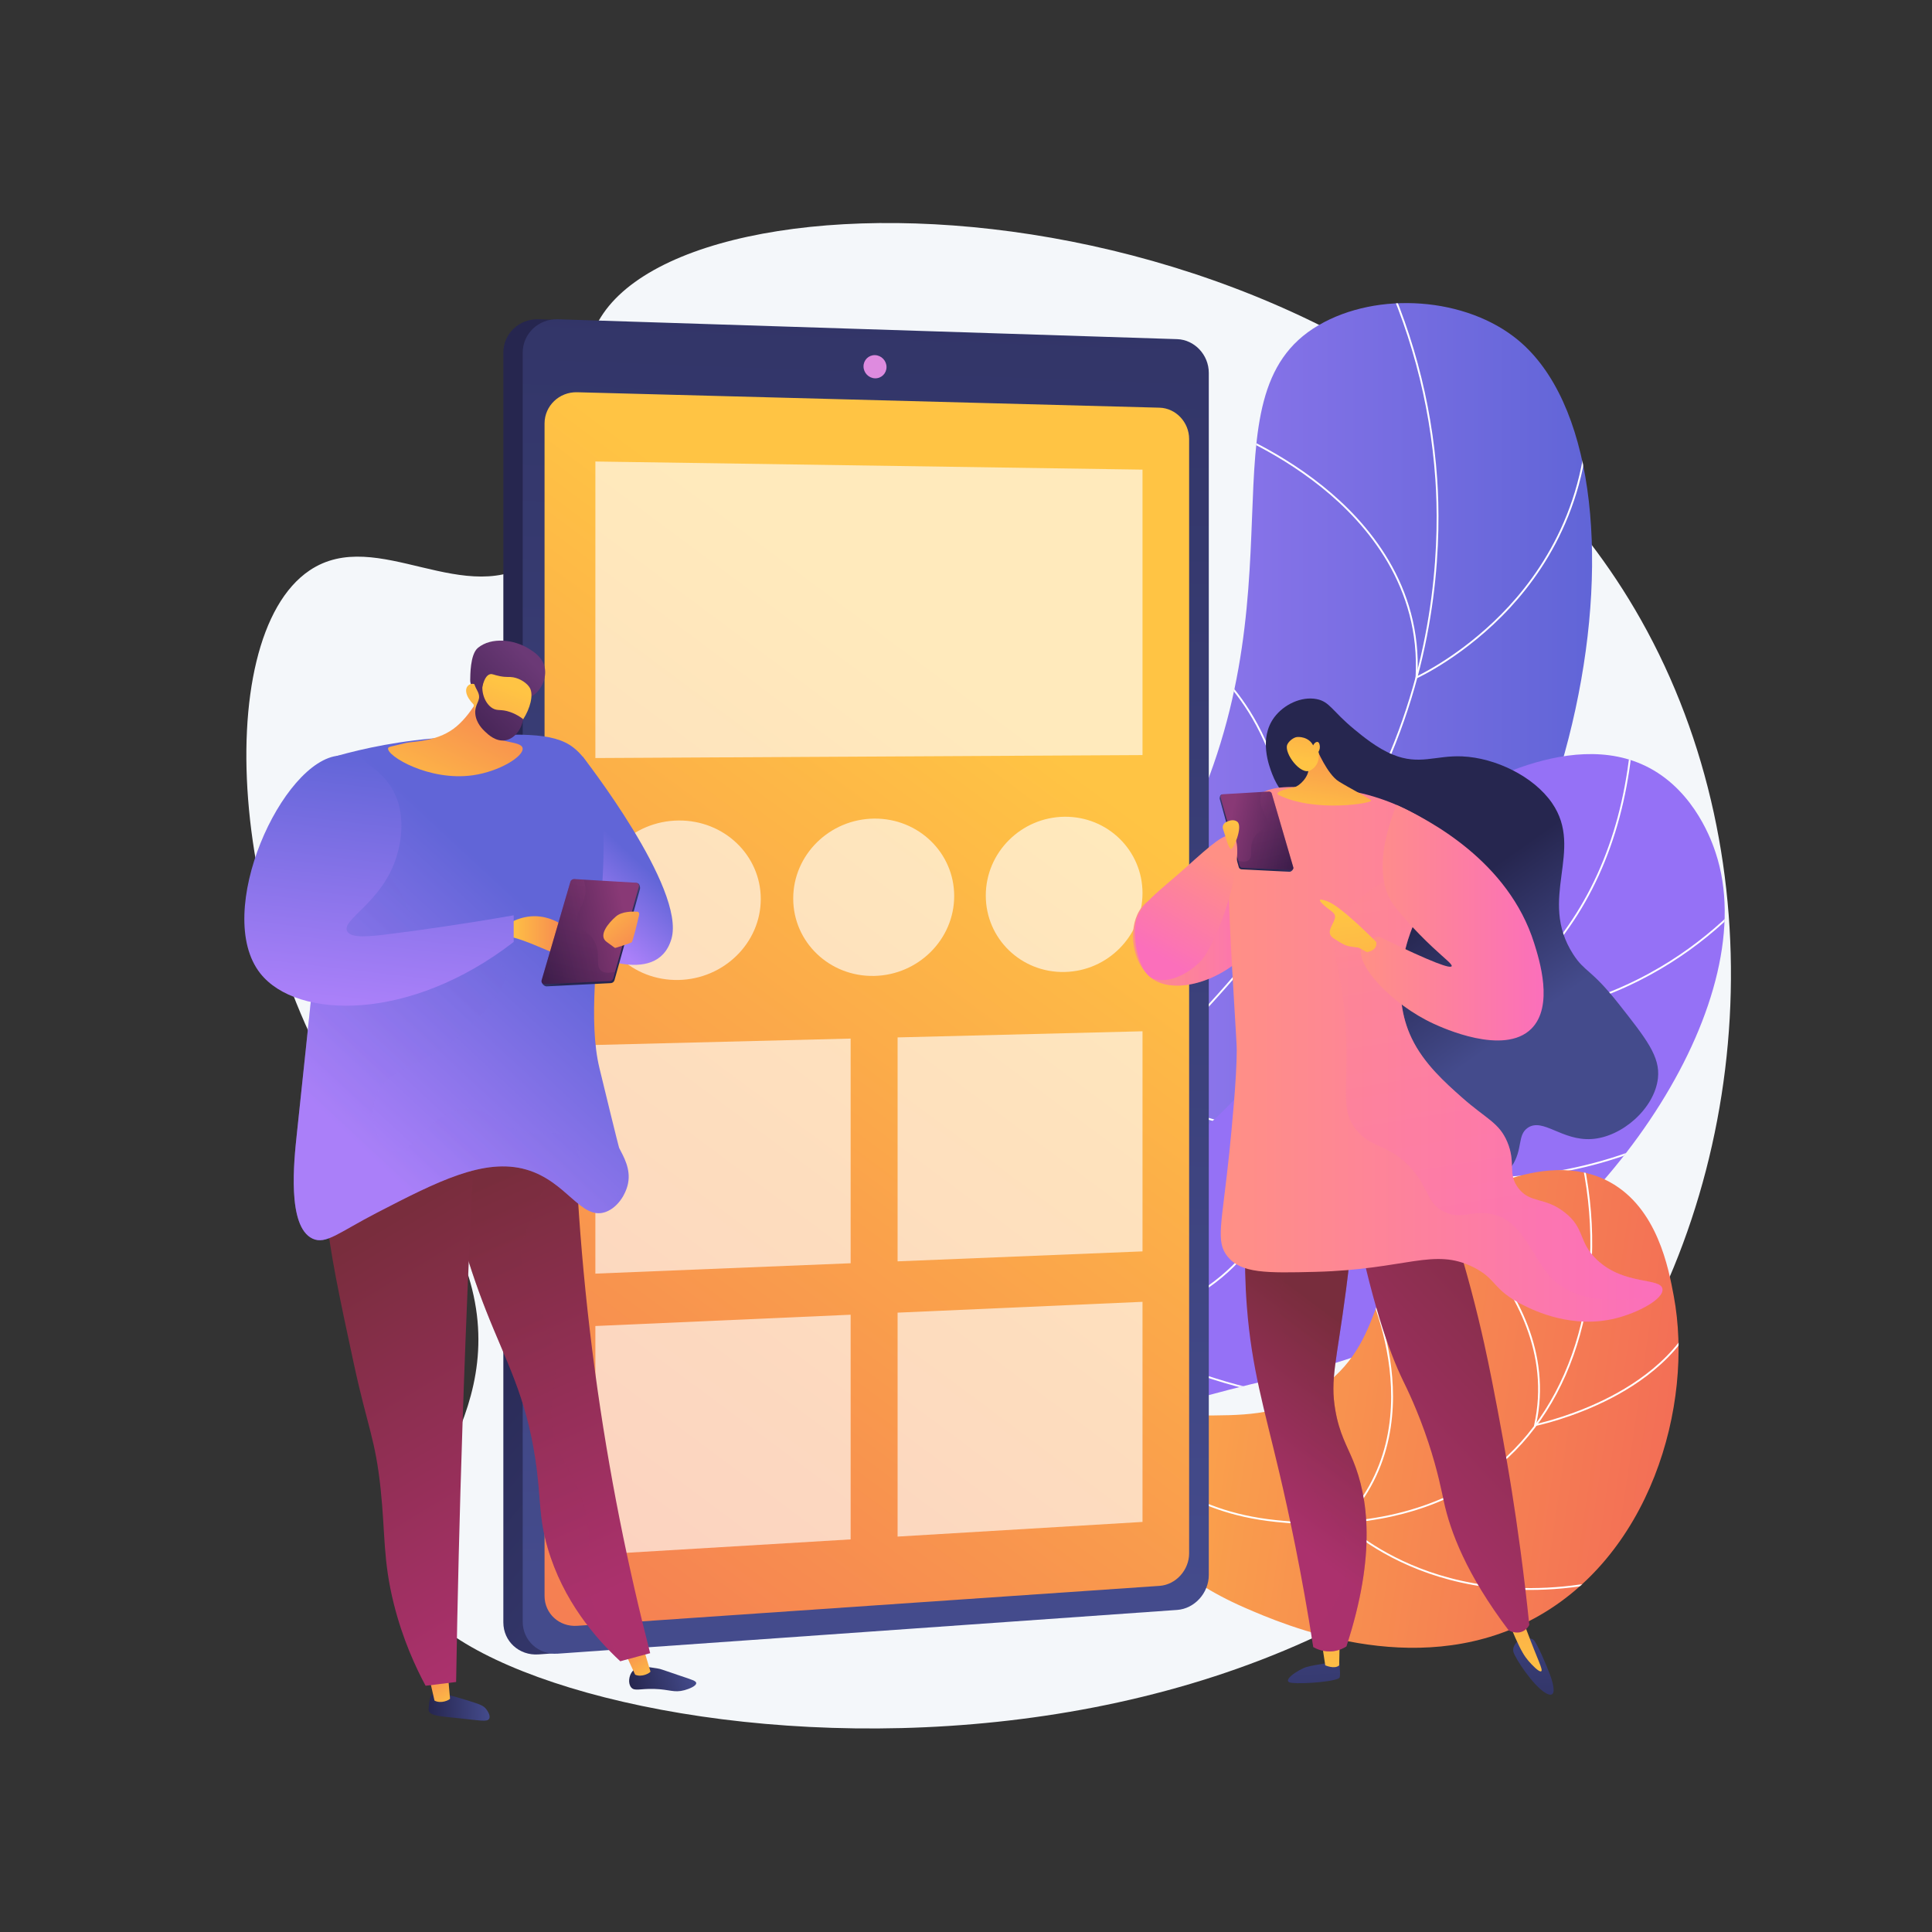
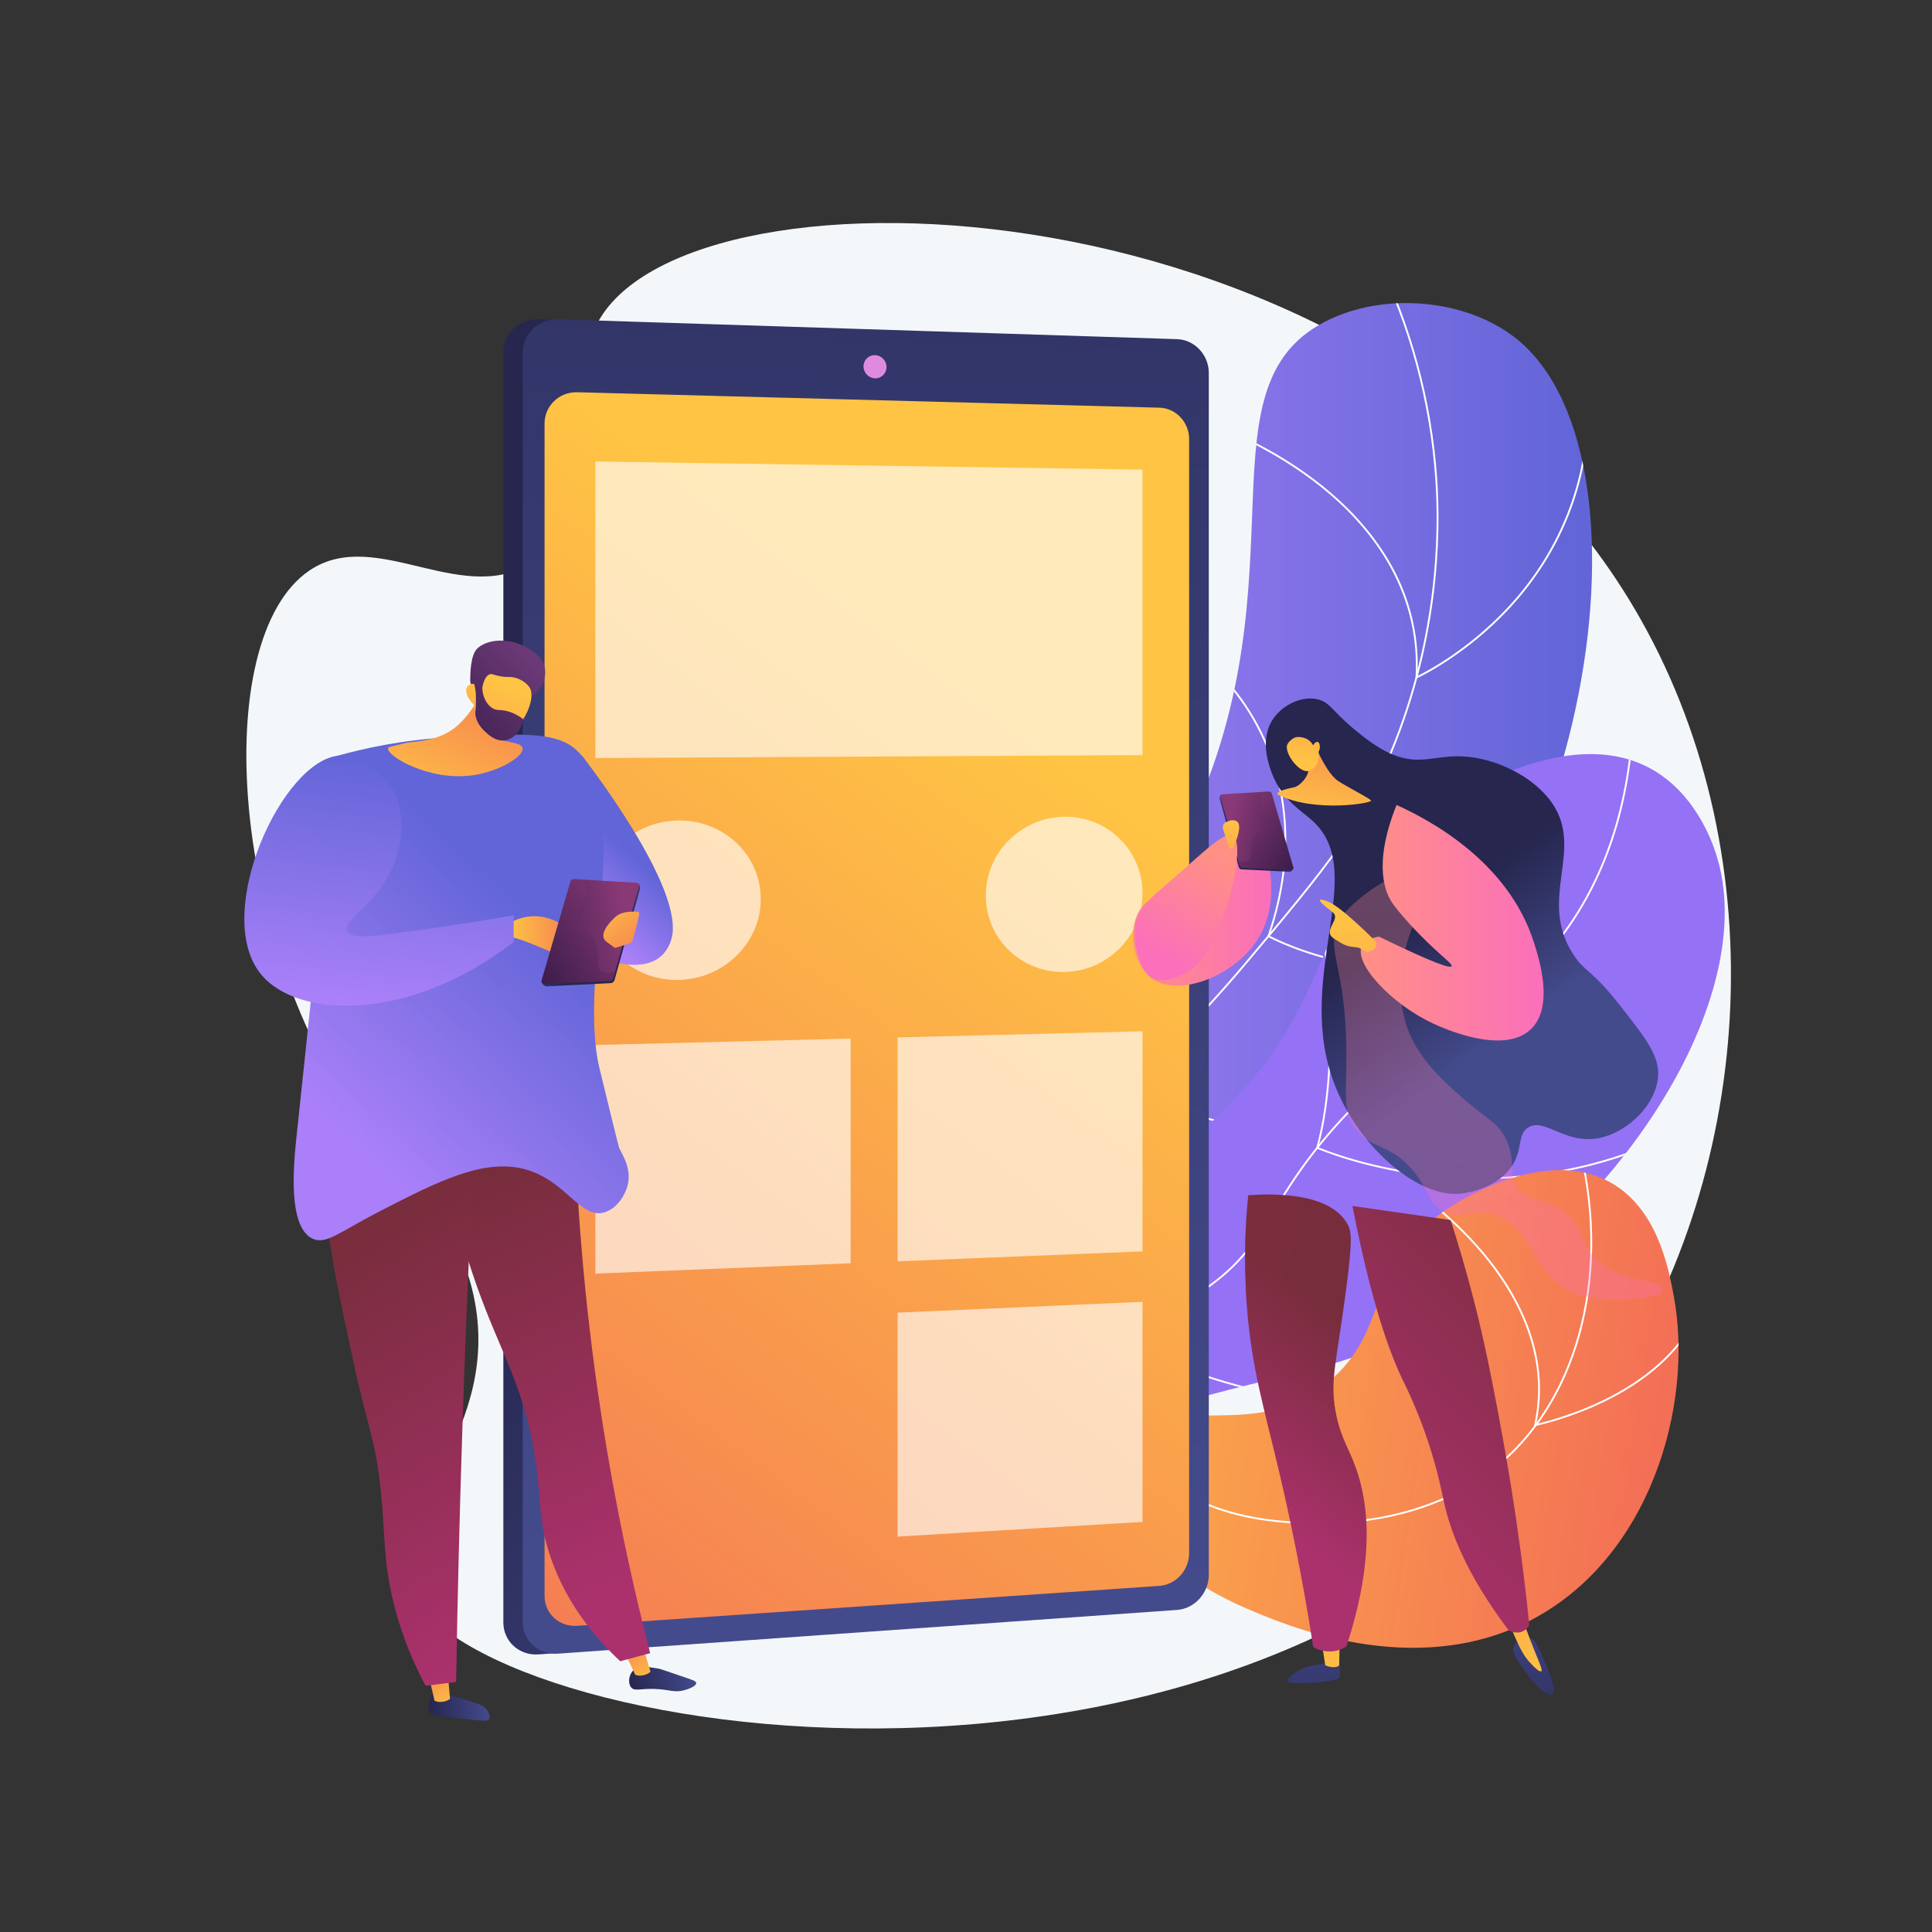
<svg xmlns="http://www.w3.org/2000/svg" width="3710" height="3710" viewBox="0 0 3710 3710" fill="none">
  <rect x="0" y="0" width="3710" height="3710" fill="#333333" stroke="none" />
  <g clip-path="url(#clip0_471_9)">
    <path d="M1158.41 602.008C1062.66 741.582 1174.93 967.865 1032.86 1072.84C894.559 1175.02 724.665 1007.53 594.329 1095.49C400.983 1225.96 436.291 1823.01 718.974 2193.97C803.986 2305.53 875.019 2348.94 906.479 2475.11C974.033 2746.03 736.614 2907.18 781.795 3041.18C883.525 3342.88 2448.06 3596.04 3075.82 2689.33C3369.01 2265.86 3412.87 1654.37 3150.92 1189.94C2677.57 350.715 1373.25 288.829 1158.41 602.008Z" fill="#F4F7FA" />
    <path d="M1807.43 3051.94C1764.71 2879.59 1727.59 2618.56 1814.56 2338.28C1914.42 2016.43 2086.62 1963.35 2262.86 1624.48C2514.44 1140.77 2298.6 760.808 2531.97 624.587C2645.77 558.159 2816.03 570.744 2915.45 653.305C3199.09 888.859 3047.98 1811.89 2545.89 2139.17C2318.81 2287.19 2132.73 2253.81 1955.7 2454.03C1799.27 2630.94 1792.08 2879.13 1807.43 3051.94Z" fill="url(#paint0_linear_471_9)" />
    <mask id="mask0_471_9" style="mask-type:luminance" maskUnits="userSpaceOnUse" x="1761" y="582" width="1297" height="2470">
      <path d="M1807.43 3051.94C1764.71 2879.59 1727.59 2618.56 1814.56 2338.28C1914.42 2016.43 2086.62 1963.35 2262.86 1624.48C2514.44 1140.77 2298.6 760.808 2531.97 624.587C2645.77 558.159 2816.03 570.744 2915.45 653.305C3199.09 888.859 3047.98 1811.89 2545.89 2139.17C2318.81 2287.19 2132.73 2253.81 1955.7 2454.03C1799.27 2630.94 1792.08 2879.13 1807.43 3051.94Z" fill="white" />
    </mask>
    <g mask="url(#mask0_471_9)">
      <path d="M1804.21 2625.78L1800.89 2624.67C1824.22 2555.02 1853.69 2487.05 1888.49 2422.64C1968.5 2274.56 2050.38 2196.04 2154.04 2096.63C2221.43 2032 2297.82 1958.75 2387.67 1852.32C2555.74 1653.25 2608.52 1582.9 2659.63 1467.18C2760.83 1238.08 2763.64 1026.15 2756.31 920.208C2745.91 769.922 2706.53 624.716 2639.26 488.624L2642.41 487.068C2709.88 623.574 2749.38 769.222 2759.81 919.966C2767.16 1026.23 2764.34 1238.81 2662.84 1468.6C2611.55 1584.72 2558.67 1655.22 2390.35 1854.59C2300.38 1961.16 2223.93 2034.48 2156.47 2099.16C2053.03 2198.36 1971.32 2276.71 1891.58 2424.31C1856.88 2488.54 1827.48 2556.32 1804.21 2625.78Z" fill="white" />
      <path d="M2718.15 1303.67L2718.31 1300.78C2728.13 1127.05 2625.59 1006.53 2537.84 936.021C2442.65 859.525 2343.9 823.745 2342.91 823.392L2344.09 820.088C2345.08 820.442 2444.39 856.424 2540.04 933.286C2627.93 1003.91 2730.55 1124.4 2721.97 1298.03C2737.59 1290.46 2819.96 1248.21 2897.41 1164.27C2976.32 1078.75 3066.11 931.18 3045.78 713.845L3049.28 713.518C3069.73 932.204 2979.33 1080.69 2899.89 1166.76C2813.84 1259.98 2721.7 1302.06 2720.78 1302.48L2718.15 1303.67Z" fill="white" />
      <path d="M2688.5 1859.92C2655.9 1859.92 2625.85 1856.84 2599.6 1852.46C2502.99 1836.34 2435.66 1799.62 2434.99 1799.25L2433.71 1798.54L2434.18 1797.15C2491.49 1630.19 2462.04 1501.84 2427.25 1423.57C2389.53 1338.73 2337.58 1292.78 2337.06 1292.32L2339.37 1289.68C2339.89 1290.14 2392.34 1336.5 2430.39 1421.99C2465.39 1500.64 2495.04 1629.44 2437.99 1796.87C2447.75 1802 2511.59 1834.24 2600.3 1849.02C2688.85 1863.77 2821.02 1863.64 2947.82 1779.24L2949.77 1782.16C2859.57 1842.19 2766.7 1859.92 2688.5 1859.92Z" fill="white" />
      <path d="M2468.17 2170.35C2395.98 2170.35 2339.43 2157.56 2298.56 2143.11C2218.79 2114.89 2179.81 2074.32 2179.43 2073.91L2178.57 2073L2179.15 2071.88C2267.51 1904.53 2183.22 1613.76 2182.35 1610.84L2185.72 1609.85C2186.58 1612.77 2270.9 1903.58 2182.86 2072.38C2189 2078.43 2227.42 2114.26 2299.95 2139.87C2372.94 2165.65 2496.4 2186.04 2670.02 2136.84L2670.98 2140.22C2593.44 2162.19 2525.82 2170.35 2468.17 2170.35Z" fill="white" />
    </g>
    <path d="M1606.28 3000.88C1588.37 2892.53 1578.07 2723.31 1666.27 2571.97C1820.14 2307.95 2100.6 2395.53 2369.05 2112.67C2585.57 1884.54 2517.34 1707.23 2757.26 1555.61C2797.41 1530.23 3009.6 1390.58 3167.4 1474.7C3256.32 1522.09 3288.54 1619.4 3294.58 1637.67C3385.99 1913.76 3104.77 2346.01 2738.24 2543.71C2527.65 2657.3 2459.7 2620.17 2089.11 2752.65C1871.35 2830.49 1707.85 2930.73 1606.28 3000.88Z" fill="url(#paint1_linear_471_9)" />
    <mask id="mask1_471_9" style="mask-type:luminance" maskUnits="userSpaceOnUse" x="1594" y="1448" width="1718" height="1553">
      <path d="M1606.28 3000.88C1588.37 2892.53 1578.07 2723.31 1666.27 2571.97C1820.14 2307.95 2100.6 2395.53 2369.05 2112.67C2585.57 1884.54 2517.34 1707.23 2757.26 1555.61C2797.41 1530.23 3009.6 1390.58 3167.4 1474.7C3256.32 1522.09 3288.54 1619.4 3294.58 1637.67C3385.99 1913.76 3104.77 2346.01 2738.24 2543.71C2527.65 2657.3 2459.7 2620.17 2089.11 2752.65C1871.35 2830.49 1707.85 2930.73 1606.28 3000.88Z" fill="white" />
    </mask>
    <g mask="url(#mask1_471_9)">
      <path d="M1574.4 3131.16L1570.96 3130.45C1624.87 2871.52 1727.1 2697.57 1874.82 2613.42C1947.12 2572.23 2004.69 2565.71 2065.65 2558.81C2131.25 2551.39 2199.09 2543.71 2288.65 2489.55C2375.69 2436.92 2406.89 2386.25 2446.39 2322.09C2481.9 2264.42 2526.09 2192.65 2625.28 2097.05C2712.23 2013.25 2775.54 1974.03 2831.39 1939.43C2891.93 1901.93 2939.75 1872.31 2995.12 1799.75C3085.55 1681.25 3132.82 1529.3 3135.6 1348.14L3139.11 1348.2C3136.31 1530.12 3088.81 1682.77 2997.91 1801.88C2942.14 1874.95 2894.09 1904.72 2833.24 1942.41C2777.53 1976.92 2714.39 2016.04 2627.72 2099.57C2528.85 2194.86 2484.79 2266.43 2449.38 2323.93C2409.63 2388.49 2378.23 2439.48 2290.46 2492.56C2200.25 2547.11 2132.03 2554.83 2066.05 2562.3C2005.46 2569.16 1948.23 2575.63 1876.56 2616.46C1729.75 2700.1 1628.09 2873.27 1574.4 3131.16Z" fill="white" />
-       <path d="M2830.56 1958.17C2823.09 1958.17 2815.58 1958.06 2807.96 1957.82L2805.61 1957.75L2806.34 1955.52C2807.53 1951.91 2923.84 1592.29 2791.32 1443.6L2793.94 1441.27C2832.6 1484.64 2874.15 1574.48 2852.59 1756.15C2840.84 1855.15 2815.02 1939.73 2810.39 1954.38C3007.59 1959.81 3154.21 1885.18 3242.61 1821.5C3338.81 1752.2 3388.73 1680.53 3389.22 1679.81L3392.11 1681.8C3391.62 1682.52 3341.43 1754.61 3244.77 1824.26C3158.98 1886.09 3018.58 1958.17 2830.56 1958.17Z" fill="white" />
      <path d="M2845.02 2264.46C2814.66 2264.46 2786.43 2262.88 2760.81 2260.41C2623.09 2247.15 2529.69 2206 2528.76 2205.59L2527.38 2204.97L2527.78 2203.52C2579.57 2016.02 2533.88 1749.27 2533.42 1746.6L2536.87 1746C2537.34 1748.67 2582.91 2014.81 2531.57 2202.98C2543.62 2208.1 2633.18 2244.62 2761.28 2256.93C2887.83 2269.1 3078.97 2259.46 3270.89 2144.4L3272.69 2147.41C3118.76 2239.69 2965.32 2264.46 2845.02 2264.46Z" fill="white" />
      <path d="M2681.69 2701.76C2328.56 2701.76 2125.8 2555.7 2123.74 2554.18L2122.25 2553.09L2123.42 2551.66C2265.79 2377.87 2210.34 2090.7 2209.76 2087.81L2213.2 2087.13C2213.35 2087.85 2227.67 2160.62 2224.09 2254.01C2220.81 2339.83 2201.33 2461.05 2127.32 2552.42C2147.01 2566.11 2356.66 2705.58 2709.43 2697.95L2709.51 2701.46C2700.15 2701.66 2690.84 2701.76 2681.69 2701.76Z" fill="white" />
    </g>
    <path d="M1649.87 2868.31C1726.03 2828.87 1849.31 2773.7 2008.9 2742.12C2292.74 2685.94 2408.15 2760.48 2539.08 2663.11C2674.61 2562.33 2615.04 2434.81 2775.91 2323.66C2789.44 2314.32 2961.63 2198.63 3091.63 2270.12C3182.58 2320.13 3204.04 2434.89 3214.12 2488.74C3253.21 2697.73 3169.17 2995.15 2934.97 3113.65C2712.94 3226 2467.99 3121.12 2390.3 3087.25C2254.02 3027.83 2228.47 2967.58 2089.29 2911.48C1920.04 2843.25 1757.7 2851.68 1649.87 2868.31Z" fill="url(#paint2_linear_471_9)" />
    <mask id="mask2_471_9" style="mask-type:luminance" maskUnits="userSpaceOnUse" x="1649" y="2246" width="1575" height="919">
      <path d="M1649.87 2868.31C1726.03 2828.87 1849.31 2773.7 2008.9 2742.12C2292.74 2685.94 2408.15 2760.48 2539.08 2663.11C2674.61 2562.33 2615.04 2434.81 2775.91 2323.66C2789.44 2314.32 2961.63 2198.63 3091.63 2270.12C3182.58 2320.13 3204.04 2434.89 3214.12 2488.74C3253.21 2697.73 3169.17 2995.15 2934.97 3113.65C2712.94 3226 2467.99 3121.12 2390.3 3087.25C2254.02 3027.83 2228.47 2967.58 2089.29 2911.48C1920.04 2843.25 1757.7 2851.68 1649.87 2868.31Z" fill="white" />
    </mask>
    <g mask="url(#mask2_471_9)">
      <path d="M2531.27 2926.91C2505.09 2926.91 2478.32 2925.51 2451.1 2922.68C2359.52 2913.16 2307.29 2887.77 2252 2860.9C2208.25 2839.63 2163.01 2817.65 2096.13 2804C1942.93 2772.75 1771.46 2806.51 1586.46 2904.33L1584.82 2901.23C1770.55 2803.02 1942.82 2769.15 2096.83 2800.57C2164.15 2814.3 2209.59 2836.38 2253.53 2857.74C2308.54 2884.48 2360.5 2909.73 2451.46 2919.19C2615.13 2936.21 2762.05 2901.31 2865.12 2820.93C3024.75 2696.44 3090.93 2458.12 3033.72 2213.8L3037.13 2213C3094.66 2458.65 3027.98 2698.37 2867.28 2823.69C2780.66 2891.25 2663.37 2926.91 2531.27 2926.91Z" fill="white" />
      <path d="M2945.46 2738.91L2946.05 2736.27C2976.78 2599.14 2908.72 2481.76 2846.21 2407.43C2778.35 2326.74 2702.2 2277.94 2701.44 2277.46L2703.32 2274.5C2704.08 2274.98 2780.63 2324.03 2848.84 2405.1C2911.48 2479.57 2979.65 2596.94 2950.06 2734.36C2963.53 2731.36 3026.42 2716.21 3093.09 2681.49C3162.03 2645.59 3249.25 2580.8 3273.25 2476.04L3276.67 2476.82C3252.36 2582.92 3164.26 2648.4 3094.63 2684.64C3019.33 2723.85 2948.81 2738.24 2948.1 2738.37L2945.46 2738.91Z" fill="white" />
-       <path d="M2937.81 3053.13C2858.37 3053.13 2793.18 3038.65 2743.79 3021.47C2635.73 2983.89 2577.86 2925.55 2577.29 2924.96L2576.1 2923.74L2577.29 2922.51C2674.86 2822.47 2679.33 2697.85 2665.91 2610.93C2651.34 2516.57 2613.13 2444.98 2612.74 2444.27L2615.83 2442.6C2616.22 2443.31 2654.68 2515.36 2669.36 2610.29C2682.88 2697.67 2678.44 2822.81 2581.02 2923.71C2589.86 2932.2 2646.35 2983.91 2745.13 3018.22C2844.21 3052.64 3007.32 3076.11 3221.77 2992.42L3223.05 2995.69C3114.32 3038.12 3018.68 3053.13 2937.81 3053.13Z" fill="white" />
    </g>
    <path d="M2285.5 716.038V3025.8C2285.5 3060.34 2255.96 3068.88 2222.43 3071.24L1052.11 3175.68L1034.05 3176.95C996.981 3179.57 966.567 3151.88 966.567 3115.42V677.217C966.567 640.755 996.981 611.899 1034.05 613.088L1058.55 613.874L2232.86 703.46C2266.37 704.509 2285.5 681.497 2285.5 716.038Z" fill="url(#paint3_linear_471_9)" />
    <path d="M2321.23 715.982V3024.48C2321.23 3059 2293.9 3089.18 2260.41 3091.54L1071.16 3175.52C1034.13 3178.14 1003.75 3150.47 1003.75 3114.02V677.182C1003.75 640.741 1034.13 611.9 1071.16 613.089L2260.41 651.263C2293.9 652.337 2321.23 681.46 2321.23 715.982Z" fill="url(#paint4_linear_471_9)" />
    <path d="M2283.47 843.023V2982.81C2283.47 3015.06 2257.9 3043.2 2226.58 3045.34L1108.36 3122.03C1073.93 3124.39 1045.69 3098.56 1045.69 3064.63V813.253C1045.69 779.322 1073.93 752.309 1108.36 753.222L2226.58 782.879C2257.9 783.709 2283.47 810.773 2283.47 843.023Z" fill="url(#paint5_linear_471_9)" />
    <path d="M1702.37 704.868C1702.37 717.147 1692.5 726.823 1680.31 726.478C1668.1 726.133 1658.2 715.881 1658.2 703.579C1658.2 691.277 1668.1 681.603 1680.31 681.97C1692.5 682.338 1702.37 692.589 1702.37 704.868Z" fill="#DE8BDF" />
    <path opacity="0.64" d="M2193.95 1449.97L1143.29 1455.66V886.232L2193.95 901.832V1449.97Z" fill="white" />
    <path opacity="0.64" d="M1633.47 2425.8L1143.29 2445.72V2006.64L1633.47 1994.37V2425.8Z" fill="white" />
    <path opacity="0.64" d="M2193.95 2403.02L1723.64 2422.13V1992.12L2193.95 1980.35V2403.02Z" fill="white" />
-     <path opacity="0.64" d="M1633.47 2956.08L1143.29 2985.41V2546.33L1633.47 2524.65V2956.08Z" fill="white" />
    <path opacity="0.64" d="M2193.95 2922.54L1723.64 2950.68V2520.67L2193.95 2499.87V2922.54Z" fill="white" />
    <g opacity="0.64">
      <path d="M1460.88 1726.32C1460.88 1810.4 1390.41 1880.02 1302.99 1881.83C1215.01 1883.65 1143.29 1816.19 1143.29 1731.15C1143.29 1646.1 1215.01 1576.46 1302.99 1575.61C1390.41 1574.76 1460.88 1642.23 1460.88 1726.32Z" fill="white" />
-       <path d="M1832.32 1720.67C1832.32 1803.62 1763.72 1872.29 1678.63 1874.06C1593.01 1875.83 1523.21 1809.26 1523.21 1725.37C1523.21 1641.47 1593.01 1572.79 1678.63 1571.95C1763.72 1571.12 1832.32 1637.71 1832.32 1720.67Z" fill="white" />
      <path d="M2193.95 1715.16C2193.95 1797.03 2127.16 1864.77 2044.3 1866.49C1960.94 1868.21 1892.99 1802.52 1892.99 1719.74C1892.99 1636.97 1960.94 1569.2 2044.3 1568.39C2127.16 1567.58 2193.95 1633.3 2193.95 1715.16Z" fill="white" />
    </g>
    <path d="M1081.07 1445.3L1118.93 1452.88C1118.93 1452.88 1317.7 1706.54 1289.3 1803.08C1260.91 1899.62 1118.93 1825.79 1118.93 1825.79L1081.07 1445.3Z" fill="url(#paint6_linear_471_9)" />
    <path d="M831.618 3251.38C825.23 3256.58 824.055 3269.54 823.289 3278.02C822.943 3281.8 822.774 3283.7 823.196 3285.04C826.282 3294.79 845.201 3295.82 874.869 3298.85C921.752 3303.64 935.703 3307.33 939.372 3300.35C942.811 3293.81 934.489 3283.11 933.552 3281.93C928.514 3275.58 922.332 3273.27 910.378 3269.34C888.26 3262.06 873.314 3258.07 868.789 3256.87C840.534 3249.32 835.814 3247.97 831.618 3251.38Z" fill="url(#paint7_linear_471_9)" />
    <path d="M859.5 3208.55L864.192 3261.98C862.86 3264.56 846.98 3272.29 834.367 3265.66L822.312 3213.14L859.5 3208.55Z" fill="url(#paint8_linear_471_9)" />
    <path d="M1214.96 3208.83C1207.31 3217.28 1205.56 3232.85 1212.22 3240.52C1218.76 3248.06 1228.6 3242.41 1256.51 3243.24C1286.41 3244.13 1294.21 3251.19 1314.53 3245.59C1322.73 3243.32 1337.23 3237.82 1336.95 3231.96C1336.76 3227.84 1329.38 3225.71 1304.73 3217.45C1269.75 3205.73 1269.9 3205.09 1262.47 3203.86C1243.81 3200.77 1225.08 3197.66 1214.96 3208.83Z" fill="url(#paint9_linear_471_9)" />
    <path d="M1234.12 3160.07L1249.11 3209.95C1247.98 3212.62 1232.73 3221.55 1219.65 3215.89L1197.39 3167.48L1234.12 3160.07Z" fill="url(#paint10_linear_471_9)" />
    <path d="M1100.9 2067.75C1103.05 2235.36 1114.48 2423.83 1141.93 2628.58C1169.05 2830.95 1207.07 3013.8 1248.53 3174.59C1229.4 3179.74 1210.27 3184.88 1191.14 3190.03C1142.61 3144.78 1081.38 3073.54 1051.84 2972.87C1033.51 2910.39 1039.62 2878.28 1027.99 2801.43C1009.47 2679.06 971.959 2614.95 933.191 2516.28C898.352 2427.61 857.173 2297.48 835.093 2123.53C923.695 2104.94 1012.3 2086.34 1100.9 2067.75Z" fill="url(#paint11_linear_471_9)" />
    <path opacity="0.3" d="M1115.15 2872.61C1095.95 2819.58 1072.58 2803.25 1062.14 2747.68C1053.05 2699.21 1065.54 2683.47 1065.93 2634.1C1066.71 2535.72 1017.85 2503.14 1001.57 2422.08C992.745 2378.15 1050.45 2267.2 1103.39 2171.35C1102.16 2136.01 1101.33 2101.44 1100.9 2067.75C1012.3 2086.34 923.694 2104.94 835.092 2123.53C857.172 2297.48 898.352 2427.61 933.19 2516.28C971.958 2614.95 1009.47 2679.06 1027.99 2801.43C1039.62 2878.28 1033.51 2910.39 1051.84 2972.87C1081.38 3073.54 1142.61 3144.78 1191.14 3190.03C1192.95 3189.55 1194.75 3189.06 1196.56 3188.57C1147.64 3124.81 1132.45 3070.65 1130.29 3027.84C1128.07 2983.59 1139.13 2938.88 1115.15 2872.61Z" fill="url(#paint12_linear_471_9)" />
    <path d="M916.683 2087.44C904.975 2300.62 895.345 2517.77 888.048 2738.76C882.571 2904.59 878.549 3068.32 875.877 3229.9C856.337 3232.31 836.796 3234.72 817.254 3237.13C798.373 3201.98 773.294 3148.23 756.114 3079.35C735.248 2995.68 740.08 2946 730.929 2859.28C720.661 2762.03 705.749 2740.84 679.33 2618.16C625.71 2369.17 598.899 2244.68 658.713 2167.24C678.128 2142.1 738.998 2079.03 916.683 2087.44Z" fill="url(#paint13_linear_471_9)" />
    <path d="M646.068 1451.83C696.613 1437.61 770.69 1420.99 861.412 1415.86C995.176 1408.3 1062.08 1404.96 1101.35 1435.71C1223.13 1531.08 1107.72 1871.95 1151.11 2051.06C1187.63 2201.77 1188.97 2204.39 1188.97 2204.39C1197.6 2221.24 1211.59 2244.65 1206.01 2272.54C1201.62 2294.47 1185.02 2319.68 1162.47 2327.43C1115.61 2343.56 1088.75 2268.63 1011.03 2246.03C929.802 2222.42 838.917 2269.33 723.994 2328.66C650.857 2366.41 625.884 2390.49 600.256 2378.54C550.908 2355.53 564.46 2229.39 569.968 2177.89C591.854 1973.23 616.487 1733.6 646.068 1451.83Z" fill="url(#paint14_linear_471_9)" />
    <path d="M981.693 1799.29C978.156 1798.5 971.855 1774.98 987.372 1768.06C1057.41 1736.82 1111.61 1798.66 1118.86 1817.69C1126.11 1836.72 1126.11 1836.72 1126.11 1836.72C1126.11 1836.72 1091.33 1839.44 1069.76 1832.19C1048.18 1824.94 1010.45 1805.7 981.693 1799.29Z" fill="url(#paint15_linear_471_9)" />
    <path d="M1173.06 1887.86L1049.83 1894.08C1045.11 1894.31 1039.47 1888.47 1040.64 1884.49L1098.2 1698.22C1099.1 1695.12 1102.26 1693.06 1105.76 1693.25L1223.94 1695.84C1227.79 1696.07 1229.9 1703.65 1228.85 1707.4L1179.89 1882.55C1179.08 1885.44 1176.17 1887.7 1173.06 1887.86Z" fill="url(#paint16_linear_471_9)" />
    <path d="M1170.83 1883.89L1046.93 1889.71C1042.18 1889.93 1038.9 1886.53 1040.06 1882.55L1095.41 1693.06C1096.32 1689.95 1099.49 1687.88 1103.02 1688.09L1221.36 1695.09C1225.23 1695.32 1227.84 1699.05 1226.79 1702.81L1177.69 1878.58C1176.88 1881.48 1173.96 1883.75 1170.83 1883.89Z" fill="url(#paint17_linear_471_9)" />
    <path opacity="0.3" d="M1108.28 1770.91C1111.95 1788.14 1127.45 1784.43 1140.09 1805.28C1156.14 1831.76 1140.76 1855.15 1155.47 1864.84C1159.96 1867.8 1167.55 1869.58 1181.2 1866.01L1177.69 1878.58C1176.88 1881.48 1173.96 1883.75 1170.83 1883.89L1046.93 1889.71C1042.18 1889.93 1038.9 1886.53 1040.06 1882.55L1095.41 1693.06C1096.32 1689.95 1099.49 1687.88 1103.02 1688.09L1120.8 1689.14C1122.88 1695.66 1124.38 1703.17 1124.22 1711.5C1123.66 1740.07 1103.98 1750.72 1108.28 1770.91Z" fill="url(#paint18_linear_471_9)" />
    <path d="M1227.29 1756.99C1227.99 1754.01 1226.52 1750.95 1224.3 1750.79C1215.28 1750.14 1194.37 1749.87 1182.82 1759.87C1167.82 1772.87 1148.43 1796.58 1164.76 1808.54L1180.01 1819.72C1180.71 1820.23 1181.48 1820.39 1182.24 1820.15C1187.66 1818.46 1210.47 1811.31 1212.96 1809.53C1215.24 1807.91 1223.93 1771.41 1227.29 1756.99Z" fill="url(#paint19_linear_471_9)" />
    <path opacity="0.3" d="M1124.61 2255.5C1111.4 2232.59 1111.95 2198 1082.97 2181.67C1066.07 2172.16 1052.89 2176.61 1029.96 2176C961.611 2174.17 948.526 2131.17 901.241 2128.67C828.011 2124.8 792.835 2224.42 751.695 2210.07C724.84 2200.7 707.547 2146.99 721.407 2105.95C740.727 2048.76 806.938 2056.59 893.668 1979.12C930.771 1945.99 984.005 1886.18 969.388 1859.87C954.034 1832.23 881.185 1872.78 827.414 1831.47C796.038 1807.37 800.042 1777.58 774.41 1723.57C760.521 1694.31 709.657 1618.22 634.011 1566.93C609.693 1799.52 588.808 2001.7 569.967 2177.89C564.459 2229.39 550.907 2355.54 600.255 2378.54C625.883 2390.49 650.856 2366.41 723.993 2328.66C838.916 2269.34 929.801 2222.42 1011.03 2246.04C1088.75 2268.63 1115.61 2343.56 1162.47 2327.43C1177.11 2322.4 1189.17 2309.98 1197.08 2295.91C1155.28 2288.4 1134.57 2272.76 1124.61 2255.5Z" fill="url(#paint20_linear_471_9)" />
    <path d="M929.636 1314.06C929.721 1324.23 904.431 1375.17 870.322 1399.87C835.904 1424.8 792.606 1423.44 779.705 1426.64C749.792 1434.05 745.944 1433.85 745.283 1436.82C742.062 1451.3 823.628 1500.65 907.897 1488.76C959.471 1481.48 1006.4 1452.06 1003.52 1436.6C1000.62 1421.05 949.1 1429.4 933.746 1401.27C923.065 1381.7 935.038 1353.91 949.191 1330.9C935.482 1305.22 943.343 1339.74 929.636 1314.06Z" fill="url(#paint21_linear_471_9)" />
    <path d="M1020.15 1337.61C1038.08 1328.21 1050.84 1303.02 1045.81 1280.89C1041.48 1261.85 1025.25 1251.74 1015.54 1245.68C987.396 1228.13 943.938 1222.76 917.884 1243.97C902.445 1256.54 903.204 1298.22 902.952 1305.53C902.673 1313.8 906.941 1318.7 909.465 1326.25C912.96 1336.71 918.348 1353.27 926.926 1380.76C930.971 1375.77 936.367 1369.77 943.266 1363.76C945.922 1361.45 956.437 1352.49 968.656 1346.72C993.141 1335.15 1003.17 1346.51 1020.15 1337.61Z" fill="url(#paint22_linear_471_9)" />
    <path d="M909.383 1352.75C909.383 1352.75 913.739 1394.14 953.912 1410.07C989.881 1424.33 1032.07 1348.51 1017.66 1321.34C1012.85 1312.28 999.044 1302.92 985.329 1300.58C977.228 1299.19 973.397 1301.01 960.206 1298.49C948.034 1296.17 945.545 1293.52 940.969 1294.72C935.245 1296.22 928.247 1303.25 924.24 1329.36C920.776 1319.46 914.012 1313.09 907.082 1313.08C905.978 1313.08 902.81 1313.57 900.29 1315.41C891.176 1322.03 893.93 1337.31 909.383 1352.75Z" fill="url(#paint23_linear_471_9)" />
-     <path d="M941.608 1289.29C942.696 1291.34 934.576 1295.18 929.983 1303.89C921.063 1320.78 928.71 1349.76 945.688 1359.95C955.726 1365.98 961.627 1361.01 979.906 1367.42C991.222 1371.39 999.544 1377.01 1004.6 1380.92C1001.11 1402.42 987.024 1418.85 970.233 1421.6C952.156 1424.57 937.475 1410.62 931.338 1404.78C927.232 1400.88 914.06 1388.4 912.687 1370.25C911.258 1351.34 923.841 1346.31 918.878 1331.62C916.375 1324.21 910.968 1318.95 909.349 1306.14C908.911 1302.66 908.893 1299.76 908.95 1297.84C922.475 1292.56 940.033 1286.32 941.608 1289.29Z" fill="url(#paint24_linear_471_9)" />
+     <path d="M941.608 1289.29C942.696 1291.34 934.576 1295.18 929.983 1303.89C921.063 1320.78 928.71 1349.76 945.688 1359.95C955.726 1365.98 961.627 1361.01 979.906 1367.42C991.222 1371.39 999.544 1377.01 1004.6 1380.92C1001.11 1402.42 987.024 1418.85 970.233 1421.6C952.156 1424.57 937.475 1410.62 931.338 1404.78C927.232 1400.88 914.06 1388.4 912.687 1370.25C916.375 1324.21 910.968 1318.95 909.349 1306.14C908.911 1302.66 908.893 1299.76 908.95 1297.84C922.475 1292.56 940.033 1286.32 941.608 1289.29Z" fill="url(#paint24_linear_471_9)" />
    <path d="M749.803 1509.67C729.378 1478.69 688.74 1448.29 651.368 1450.98C542.223 1458.86 407.681 1752.88 499.929 1869.33C570.348 1958.23 787.885 1962.54 986.426 1808.76C986.426 1791.72 986.426 1774.68 986.426 1757.65C888.729 1774.73 807.736 1786.08 747.91 1793.61C710.598 1798.31 673.429 1802.55 666.512 1787.93C656.044 1765.82 730.776 1734.19 759.268 1651.64C763.194 1640.26 788.178 1567.87 749.803 1509.67Z" fill="url(#paint25_linear_471_9)" />
    <path d="M2387.98 1574.29C2366.27 1572.65 2367.22 1630.88 2305.97 1680.41C2251.22 1724.69 2210.83 1710.22 2187.79 1749.15C2165.1 1787.52 2175.82 1849.81 2209.5 1876.97C2258.76 1916.71 2368 1876.96 2414.51 1804.62C2473.98 1712.1 2420.56 1576.75 2387.98 1574.29Z" fill="url(#paint26_linear_471_9)" />
    <path opacity="0.3" d="M2387.98 1574.29C2366.27 1572.65 2367.22 1630.88 2305.97 1680.41C2251.22 1724.69 2210.83 1710.22 2187.79 1749.15C2165.1 1787.52 2175.82 1849.81 2209.5 1876.97C2258.76 1916.71 2368 1876.96 2414.51 1804.62C2473.98 1712.1 2420.56 1576.75 2387.98 1574.29Z" fill="url(#paint27_linear_471_9)" />
    <path d="M2571.63 3190.06C2571.63 3190.06 2574.54 3213.19 2572.59 3220.94C2570.64 3228.69 2503.4 3234.28 2480.57 3231.59C2457.75 3228.9 2494.17 3205.58 2508.71 3201.21C2523.25 3196.83 2571.63 3190.06 2571.63 3190.06Z" fill="url(#paint28_linear_471_9)" />
    <path d="M2537.78 3151.48L2544.87 3197.88C2544.87 3197.88 2562.94 3206 2571.63 3197.98L2572.59 3149.41L2537.78 3151.48Z" fill="url(#paint29_linear_471_9)" />
    <path d="M2916.85 3149.41C2916.85 3149.41 2902.58 3159.99 2906.38 3172.67C2910.19 3185.35 2943.48 3236.16 2967.21 3250.58C2990.93 3265 2983.5 3234.96 2976.59 3216.25C2969.69 3197.53 2952.04 3156.32 2945.16 3149.41C2938.27 3142.5 2916.85 3149.41 2916.85 3149.41Z" fill="url(#paint30_linear_471_9)" />
    <path d="M2891.18 3098.43C2898.08 3117.66 2904.71 3133.46 2909.9 3145.12C2921.38 3170.91 2927.66 3180.59 2934.76 3188.98C2940.96 3196.29 2955.63 3211.88 2959.57 3209.29C2963.58 3206.65 2952.84 3187.69 2932.16 3132.17C2929.15 3124.11 2919.66 3098.43 2919.66 3098.43H2891.18Z" fill="url(#paint31_linear_471_9)" />
    <path d="M2396.97 2295.13C2392.05 2343.45 2387.33 2418.45 2394.38 2509.47C2403.59 2628.07 2427.3 2703.11 2457.04 2829.56C2475.21 2906.84 2499.7 3020.57 2521.86 3162.82C2527 3165.76 2542.13 3173.5 2561.61 3170.61C2572.51 3168.99 2580.67 3164.66 2585.49 3161.54C2643.63 2983.86 2626.46 2873.76 2598.4 2805.16C2586.44 2775.92 2571.94 2752.85 2564.18 2707.9C2553.93 2648.43 2566.61 2615.19 2584.69 2477.44C2597.59 2379.26 2595.35 2364.08 2586.78 2349.36C2552.49 2290.49 2447.63 2291.64 2396.97 2295.13Z" fill="url(#paint32_linear_471_9)" />
    <path d="M2597.11 2315.79C2632.73 2499.74 2667.69 2596.36 2694.15 2651.01C2700.67 2664.48 2722.44 2707.96 2743.02 2770.3C2761.24 2825.47 2768.83 2866.06 2772.72 2883.93C2785 2940.31 2815.35 3022.65 2897.01 3130.63C2898.03 3131.23 2911.96 3139.11 2925.27 3132.09C2932.01 3128.53 2935.37 3122.86 2936.7 3120.22C2926.02 3016.98 2913.77 2930.22 2903.13 2863.27C2900.9 2849.22 2891.07 2787.78 2875.65 2706.6C2869.62 2674.84 2860.78 2628.29 2850.19 2580.48C2837.01 2520.95 2816.79 2439.96 2785.63 2342.9C2722.79 2333.86 2659.95 2324.83 2597.11 2315.79Z" fill="url(#paint33_linear_471_9)" />
    <path d="M2521.29 1576.84C2501.09 1558.17 2462.44 1536.64 2443.06 1486.6C2437.22 1471.54 2416.55 1418.17 2447.04 1377.35C2465.14 1353.11 2498.76 1336.66 2528.39 1342.48C2553.71 1347.46 2557.67 1365.1 2600.7 1400.59C2617.45 1414.41 2644.37 1436.61 2674.33 1448.96C2725.66 1470.11 2756.5 1450.21 2808.03 1452.48C2871.34 1455.27 2944.89 1490.6 2980.32 1541.98C3043.21 1633.17 2952.11 1725.68 3020.99 1832.51C3043.57 1867.51 3054.69 1859.66 3108.15 1927.41C3161.68 1995.25 3188.45 2029.17 3183.69 2070.74C3177.08 2128.43 3114.94 2183.54 3056.43 2187.28C2999.27 2190.94 2962.93 2145.97 2933.84 2165.65C2913.12 2179.64 2924.97 2206.87 2902.97 2239.59C2874.61 2281.78 2818.88 2290.19 2809.88 2291.54C2726.33 2304.14 2613.68 2206.18 2565.83 2090.11C2479.56 1880.81 2631.11 1678.36 2521.29 1576.84Z" fill="url(#paint34_linear_471_9)" />
    <path opacity="0.3" d="M2598.4 2805.16C2586.44 2775.92 2571.94 2752.85 2564.18 2707.9C2553.93 2648.43 2566.61 2615.19 2584.69 2477.44C2597.59 2379.26 2595.35 2364.08 2586.78 2349.36C2568.15 2317.37 2528.66 2303.17 2488.37 2297.37C2488.91 2299.44 2489.45 2301.51 2489.89 2303.51C2511.03 2400.06 2430.34 2458.97 2466.74 2565.1C2484.68 2617.43 2513.31 2629.42 2519.98 2690.12C2526.23 2746.98 2503.57 2758.82 2508.41 2810.5C2515.64 2887.75 2570.52 2906.45 2584.8 2965.61C2594.08 3004.05 2586.27 3060.26 2518.5 3141.62C2519.62 3148.63 2520.75 3155.66 2521.86 3162.82C2527.01 3165.76 2542.13 3173.5 2561.61 3170.61C2572.51 3168.99 2580.67 3164.65 2585.49 3161.54C2643.63 2983.86 2626.46 2873.76 2598.4 2805.16Z" fill="url(#paint35_linear_471_9)" />
-     <path d="M2367.48 1562.23C2393.69 1551.76 2396.3 1539.21 2416.81 1526.13C2445.53 1507.81 2476.3 1510.62 2536.99 1512.84C2558.03 1513.61 2580.88 1516.14 2605.28 1521.31C2723.08 1546.27 2796.45 1616.96 2824.07 1646.67C2801.45 1661.39 2739.05 1706.32 2708.15 1791.54C2698.54 1818.06 2670.13 1908.72 2710.75 1993.63C2734.16 2042.55 2775.57 2079.29 2807.02 2107.19C2854.19 2149.03 2878.61 2155.47 2894.43 2192.95C2911.65 2233.78 2894.29 2253.69 2915.68 2281.63C2938.65 2311.65 2965.56 2297.7 3004.49 2328.05C3044.37 2359.14 3030.18 2384.73 3066.47 2419.08C3119.2 2469 3189.11 2452.79 3192.36 2475.25C3195.16 2494.57 3145.48 2520.79 3103.27 2531.42C3019.67 2552.47 2946.76 2517.14 2925.08 2506.24C2865.05 2476.08 2875.42 2456.56 2829.65 2433.57C2753.01 2395.07 2700.64 2437.91 2526.09 2442.32C2431.56 2444.72 2383.77 2445.25 2357.58 2413.27C2333.67 2384.06 2346.24 2352.02 2360.59 2213.93C2360.59 2213.93 2360.59 2213.92 2360.59 2213.91C2365.2 2167.79 2374.86 2071.23 2374.92 2016.21C2374.95 1983.69 2342.98 1572.01 2367.48 1562.23Z" fill="url(#paint36_linear_471_9)" />
    <g opacity="0.3">
      <path d="M3066.47 2419.08C3030.18 2384.73 3044.37 2359.14 3004.49 2328.05C2965.56 2297.7 2938.65 2311.65 2915.68 2281.64C2894.3 2253.69 2911.65 2233.78 2894.43 2192.96C2878.62 2155.47 2854.19 2149.04 2807.02 2107.19C2775.57 2079.29 2734.16 2042.56 2710.76 1993.63C2670.13 1908.72 2698.54 1818.06 2708.15 1791.55C2739.05 1706.32 2801.45 1661.39 2824.07 1646.67C2821.89 1644.32 2819.32 1641.65 2816.58 1638.84C2667.6 1659.31 2580.74 1745.39 2569.99 1770.89C2545.16 1829.81 2584.47 1851.45 2585.49 2021.39C2585.97 2102.61 2577.21 2134.69 2603.56 2168.59C2633.7 2207.36 2668.44 2195.37 2712.03 2246.06C2745.52 2285.01 2740.15 2309.71 2771.42 2326.12C2805.05 2343.76 2826.47 2323.2 2864.39 2331.29C2927.75 2344.8 2941.3 2417.85 2983.19 2457.82C3014.86 2488.05 3073.42 2509.18 3188.92 2486.5C3191.59 2482.61 3192.88 2478.81 3192.37 2475.25C3189.11 2452.79 3119.2 2469 3066.47 2419.08Z" fill="url(#paint37_linear_471_9)" />
    </g>
    <path d="M2615.18 1816.72C2599.35 1850.35 2672.12 1928.68 2753 1965.88C2769.48 1973.46 2887.83 2027.87 2940.58 1975.55C2984.16 1932.31 2956.03 1842.9 2945.99 1810.98C2896.68 1654.25 2745.24 1574.52 2681.78 1545.76C2634.42 1664.19 2662.31 1716.96 2673.29 1733.44C2684.76 1750.65 2716.77 1786.81 2750.76 1818.66C2774.68 1841.06 2789.57 1851.97 2787.57 1855.46C2785.07 1859.81 2757.04 1851.6 2648.17 1798.6C2635.55 1800.65 2620.6 1805.24 2615.18 1816.72Z" fill="url(#paint38_linear_471_9)" />
    <path d="M2570.93 1500.63C2593.1 1514.39 2628.94 1532.36 2632.89 1537.24C2636.84 1542.12 2524.32 1561.39 2454.3 1526.05C2454.3 1526.05 2443.45 1520.02 2485.66 1511.58C2494.65 1509.78 2514.1 1492.08 2512.89 1473.99L2528.59 1438.24C2528.59 1438.24 2548.76 1486.87 2570.93 1500.63Z" fill="url(#paint39_linear_471_9)" />
    <path d="M2531.92 1443.57C2531.92 1443.57 2537.55 1467.46 2516.51 1479.27C2497.67 1489.85 2465.8 1446.5 2471.75 1430.39C2473.74 1425.02 2480.83 1418.11 2488.25 1415.79C2493.46 1414.16 2513.19 1414.79 2521.64 1431.4C2523.86 1426.54 2527.82 1424 2530.49 1424.8C2533.86 1425.81 2534.36 1431.96 2534.48 1433.35C2534.87 1438.18 2532.92 1441.93 2531.92 1443.57Z" fill="url(#paint40_linear_471_9)" />
    <path d="M2642.68 1808.86C2642.68 1808.86 2576.31 1740.95 2549.31 1730.92C2522.3 1720.89 2538.5 1735.55 2549.31 1744.04C2560.11 1752.53 2567.31 1755.32 2561.78 1768.2C2556.25 1781.08 2546.21 1792.51 2562.04 1802.62C2577.86 1812.72 2584.03 1816.58 2596.38 1818.12C2608.73 1819.66 2608.73 1819.66 2608.73 1819.66L2624.93 1828.3C2624.93 1828.3 2645.77 1825.84 2642.68 1808.86Z" fill="url(#paint41_linear_471_9)" />
    <path d="M2384.02 1669.37L2476.16 1674.02C2479.69 1674.2 2483.91 1669.83 2483.04 1666.86L2440 1527.57C2439.32 1525.25 2436.96 1523.71 2434.34 1523.85L2345.97 1525.79C2343.09 1525.96 2341.51 1531.63 2342.3 1534.43L2378.91 1665.41C2379.51 1667.56 2381.69 1669.26 2384.02 1669.37Z" fill="url(#paint42_linear_471_9)" />
    <path d="M2385.68 1666.41L2478.34 1670.75C2481.89 1670.92 2484.34 1668.38 2483.47 1665.4L2442.08 1523.71C2441.4 1521.38 2439.03 1519.84 2436.39 1519.99L2347.9 1525.23C2345 1525.4 2343.06 1528.18 2343.84 1531L2380.55 1662.44C2381.16 1664.6 2383.34 1666.3 2385.68 1666.41Z" fill="url(#paint43_linear_471_9)" />
    <path opacity="0.3" d="M2432.46 1581.92C2429.72 1594.8 2418.13 1592.03 2408.67 1607.63C2396.67 1627.43 2408.17 1644.91 2397.17 1652.16C2393.81 1654.38 2388.14 1655.71 2377.93 1653.03L2380.55 1662.44C2381.16 1664.6 2383.34 1666.3 2385.68 1666.41L2478.34 1670.75C2481.89 1670.92 2484.34 1668.38 2483.47 1665.4L2442.08 1523.71C2441.4 1521.38 2439.03 1519.84 2436.39 1519.99L2423.1 1520.78C2421.54 1525.65 2420.42 1531.27 2420.54 1537.49C2420.96 1558.86 2435.67 1566.82 2432.46 1581.92Z" fill="url(#paint44_linear_471_9)" />
    <path d="M2367.48 1605.64C2392.1 1619.04 2359.48 1763.84 2313.21 1835.97C2299.6 1857.19 2254.48 1890 2217.94 1880.59C2189.84 1873.36 2174.64 1812.4 2180.56 1773.27C2185.94 1737.7 2226.03 1711.69 2277.03 1665.94C2327.15 1621 2353.03 1597.78 2367.48 1605.64Z" fill="url(#paint45_linear_471_9)" />
    <path d="M2354.21 1609.56L2348.57 1592.03C2346.98 1587.07 2349.08 1581.66 2353.64 1579.16C2359.96 1575.69 2369.03 1572.61 2375.92 1577.91C2387.67 1586.95 2367.78 1633.98 2363.25 1630.37C2358.73 1626.75 2354.21 1609.56 2354.21 1609.56Z" fill="url(#paint46_linear_471_9)" />
  </g>
  <defs>
    <linearGradient id="paint0_linear_471_9" x1="1761.73" y1="1816.97" x2="3057.3" y2="1816.97" gradientUnits="userSpaceOnUse">
      <stop stop-color="#AA80F9" />
      <stop offset="0.996" stop-color="#6165D7" />
    </linearGradient>
    <linearGradient id="paint1_linear_471_9" x1="3179.83" y1="5533.8" x2="3074.5" y2="5069.11" gradientUnits="userSpaceOnUse">
      <stop offset="0.004" stop-color="#E38DDD" />
      <stop offset="1" stop-color="#9571F6" />
    </linearGradient>
    <linearGradient id="paint2_linear_471_9" x1="1698.15" y1="2538.37" x2="3205.77" y2="2758.99" gradientUnits="userSpaceOnUse">
      <stop stop-color="#FFC444" />
      <stop offset="0.996" stop-color="#F36F56" />
    </linearGradient>
    <linearGradient id="paint3_linear_471_9" x1="2537.3" y1="2700.59" x2="1423.36" y2="1750.35" gradientUnits="userSpaceOnUse">
      <stop stop-color="#444B8C" />
      <stop offset="0.996" stop-color="#26264F" />
    </linearGradient>
    <linearGradient id="paint4_linear_471_9" x1="1617.73" y1="3054.07" x2="1772.12" y2="-1096.2" gradientUnits="userSpaceOnUse">
      <stop stop-color="#444B8C" />
      <stop offset="0.996" stop-color="#26264F" />
    </linearGradient>
    <linearGradient id="paint5_linear_471_9" x1="2008.41" y1="1436.18" x2="612.033" y2="3313.7" gradientUnits="userSpaceOnUse">
      <stop stop-color="#FFC444" />
      <stop offset="0.996" stop-color="#F36F56" />
    </linearGradient>
    <linearGradient id="paint6_linear_471_9" x1="1091.46" y1="1731.32" x2="1192.91" y2="1621.86" gradientUnits="userSpaceOnUse">
      <stop stop-color="#AA80F9" />
      <stop offset="0.996" stop-color="#6165D7" />
    </linearGradient>
    <linearGradient id="paint7_linear_471_9" x1="939.584" y1="3275.28" x2="822.816" y2="3278.66" gradientUnits="userSpaceOnUse">
      <stop stop-color="#444B8C" />
      <stop offset="0.996" stop-color="#26264F" />
    </linearGradient>
    <linearGradient id="paint8_linear_471_9" x1="872.623" y1="3276.93" x2="808.765" y2="3177.93" gradientUnits="userSpaceOnUse">
      <stop stop-color="#FFC444" />
      <stop offset="0.996" stop-color="#F36F56" />
    </linearGradient>
    <linearGradient id="paint9_linear_471_9" x1="1330.29" y1="3207.43" x2="1210.63" y2="3240.33" gradientUnits="userSpaceOnUse">
      <stop stop-color="#444B8C" />
      <stop offset="0.996" stop-color="#26264F" />
    </linearGradient>
    <linearGradient id="paint10_linear_471_9" x1="1256.16" y1="3226.55" x2="1183.43" y2="3130.73" gradientUnits="userSpaceOnUse">
      <stop stop-color="#FFC444" />
      <stop offset="0.996" stop-color="#F36F56" />
    </linearGradient>
    <linearGradient id="paint11_linear_471_9" x1="1289.53" y1="3005.43" x2="958.509" y2="2259.23" gradientUnits="userSpaceOnUse">
      <stop stop-color="#AB316D" />
      <stop offset="1" stop-color="#792D3D" />
    </linearGradient>
    <linearGradient id="paint12_linear_471_9" x1="1289.53" y1="3005.43" x2="958.508" y2="2259.23" gradientUnits="userSpaceOnUse">
      <stop stop-color="#AB316D" />
      <stop offset="1" stop-color="#792D3D" />
    </linearGradient>
    <linearGradient id="paint13_linear_471_9" x1="1115.43" y1="3076.47" x2="695.485" y2="2376.43" gradientUnits="userSpaceOnUse">
      <stop stop-color="#AB316D" />
      <stop offset="1" stop-color="#792D3D" />
    </linearGradient>
    <linearGradient id="paint14_linear_471_9" x1="651.246" y1="2167.3" x2="1034.89" y2="1753.36" gradientUnits="userSpaceOnUse">
      <stop stop-color="#AA80F9" />
      <stop offset="0.996" stop-color="#6165D7" />
    </linearGradient>
    <linearGradient id="paint15_linear_471_9" x1="977.386" y1="1798.31" x2="1126.11" y2="1798.31" gradientUnits="userSpaceOnUse">
      <stop stop-color="#FFC444" />
      <stop offset="0.996" stop-color="#F36F56" />
    </linearGradient>
    <linearGradient id="paint16_linear_471_9" x1="1110.86" y1="1767.14" x2="1158.04" y2="1820.28" gradientUnits="userSpaceOnUse">
      <stop stop-color="#444B8C" />
      <stop offset="0.996" stop-color="#26264F" />
    </linearGradient>
    <linearGradient id="paint17_linear_471_9" x1="989.401" y1="1819.85" x2="1204.37" y2="1770.35" gradientUnits="userSpaceOnUse">
      <stop stop-color="#311944" />
      <stop offset="1" stop-color="#893976" />
    </linearGradient>
    <linearGradient id="paint18_linear_471_9" x1="1103.77" y1="1903.44" x2="1152.45" y2="1696.59" gradientUnits="userSpaceOnUse">
      <stop stop-color="#311944" />
      <stop offset="1" stop-color="#893976" />
    </linearGradient>
    <linearGradient id="paint19_linear_471_9" x1="1147.27" y1="1719.57" x2="1258.88" y2="1861.04" gradientUnits="userSpaceOnUse">
      <stop stop-color="#FFC444" />
      <stop offset="0.996" stop-color="#F36F56" />
    </linearGradient>
    <linearGradient id="paint20_linear_471_9" x1="676.678" y1="2190.87" x2="1060.32" y2="1776.93" gradientUnits="userSpaceOnUse">
      <stop stop-color="#AA80F9" />
      <stop offset="0.996" stop-color="#6165D7" />
    </linearGradient>
    <linearGradient id="paint21_linear_471_9" x1="811.376" y1="1569.82" x2="969.379" y2="1240.84" gradientUnits="userSpaceOnUse">
      <stop stop-color="#FFC444" />
      <stop offset="0.996" stop-color="#F36F56" />
    </linearGradient>
    <linearGradient id="paint22_linear_471_9" x1="813.508" y1="1438.68" x2="1007.13" y2="1255.81" gradientUnits="userSpaceOnUse">
      <stop stop-color="#311944" />
      <stop offset="1" stop-color="#6B3976" />
    </linearGradient>
    <linearGradient id="paint23_linear_471_9" x1="966.932" y1="1313.19" x2="829.479" y2="1647.58" gradientUnits="userSpaceOnUse">
      <stop stop-color="#FFC444" />
      <stop offset="0.996" stop-color="#F36F56" />
    </linearGradient>
    <linearGradient id="paint24_linear_471_9" x1="835.451" y1="1462.08" x2="1029.27" y2="1279.03" gradientUnits="userSpaceOnUse">
      <stop stop-color="#311944" />
      <stop offset="1" stop-color="#6B3976" />
    </linearGradient>
    <linearGradient id="paint25_linear_471_9" x1="710.146" y1="1928.99" x2="765.674" y2="1454.49" gradientUnits="userSpaceOnUse">
      <stop stop-color="#AA80F9" />
      <stop offset="0.996" stop-color="#6165D7" />
    </linearGradient>
    <linearGradient id="paint26_linear_471_9" x1="2175.79" y1="1733.48" x2="2441.31" y2="1733.48" gradientUnits="userSpaceOnUse">
      <stop stop-color="#FF9085" />
      <stop offset="1" stop-color="#FB6FBB" />
    </linearGradient>
    <linearGradient id="paint27_linear_471_9" x1="2175.79" y1="1733.48" x2="2441.31" y2="1733.48" gradientUnits="userSpaceOnUse">
      <stop stop-color="#FF9085" />
      <stop offset="1" stop-color="#FB6FBB" />
    </linearGradient>
    <linearGradient id="paint28_linear_471_9" x1="2513.41" y1="3041.29" x2="2536.65" y2="3459.67" gradientUnits="userSpaceOnUse">
      <stop stop-color="#444B8C" />
      <stop offset="0.996" stop-color="#26264F" />
    </linearGradient>
    <linearGradient id="paint29_linear_471_9" x1="2557.31" y1="3247.48" x2="2544.96" y2="2682.6" gradientUnits="userSpaceOnUse">
      <stop stop-color="#FFC444" />
      <stop offset="0.996" stop-color="#F36F56" />
    </linearGradient>
    <linearGradient id="paint30_linear_471_9" x1="2934.09" y1="3017.93" x2="2957.34" y2="3436.29" gradientUnits="userSpaceOnUse">
      <stop stop-color="#444B8C" />
      <stop offset="0.996" stop-color="#26264F" />
    </linearGradient>
    <linearGradient id="paint31_linear_471_9" x1="2927.69" y1="3239.38" x2="2915.34" y2="2674.52" gradientUnits="userSpaceOnUse">
      <stop stop-color="#FFC444" />
      <stop offset="0.996" stop-color="#F36F56" />
    </linearGradient>
    <linearGradient id="paint32_linear_471_9" x1="2377.97" y1="2880.34" x2="2612.56" y2="2565.49" gradientUnits="userSpaceOnUse">
      <stop stop-color="#AB316D" />
      <stop offset="1" stop-color="#792D3D" />
    </linearGradient>
    <linearGradient id="paint33_linear_471_9" x1="2552.23" y1="2919.41" x2="3101.67" y2="2407.02" gradientUnits="userSpaceOnUse">
      <stop stop-color="#AB316D" />
      <stop offset="1" stop-color="#792D3D" />
    </linearGradient>
    <linearGradient id="paint34_linear_471_9" x1="2890.61" y1="1990.73" x2="2727.92" y2="1760.25" gradientUnits="userSpaceOnUse">
      <stop stop-color="#444B8C" />
      <stop offset="0.996" stop-color="#26264F" />
    </linearGradient>
    <linearGradient id="paint35_linear_471_9" x1="2407.89" y1="2902.63" x2="2642.48" y2="2587.79" gradientUnits="userSpaceOnUse">
      <stop stop-color="#AB316D" />
      <stop offset="1" stop-color="#792D3D" />
    </linearGradient>
    <linearGradient id="paint36_linear_471_9" x1="2344.18" y1="2024.61" x2="3192.48" y2="2024.61" gradientUnits="userSpaceOnUse">
      <stop stop-color="#FF9085" />
      <stop offset="1" stop-color="#FB6FBB" />
    </linearGradient>
    <linearGradient id="paint37_linear_471_9" x1="2760.51" y1="1513.84" x2="2894.8" y2="2335.06" gradientUnits="userSpaceOnUse">
      <stop stop-color="#FF9085" />
      <stop offset="1" stop-color="#FB6FBB" />
    </linearGradient>
    <linearGradient id="paint38_linear_471_9" x1="2613" y1="1771.89" x2="2964.21" y2="1771.89" gradientUnits="userSpaceOnUse">
      <stop stop-color="#FF9085" />
      <stop offset="1" stop-color="#FB6FBB" />
    </linearGradient>
    <linearGradient id="paint39_linear_471_9" x1="2535.13" y1="1575.84" x2="2578.75" y2="1326.54" gradientUnits="userSpaceOnUse">
      <stop stop-color="#FFC444" />
      <stop offset="0.996" stop-color="#F36F56" />
    </linearGradient>
    <linearGradient id="paint40_linear_471_9" x1="2498.66" y1="1462.46" x2="2542.87" y2="1201.37" gradientUnits="userSpaceOnUse">
      <stop stop-color="#FFC444" />
      <stop offset="0.996" stop-color="#F36F56" />
    </linearGradient>
    <linearGradient id="paint41_linear_471_9" x1="2586.09" y1="1753.51" x2="2687.14" y2="2371.5" gradientUnits="userSpaceOnUse">
      <stop stop-color="#FFC444" />
      <stop offset="0.996" stop-color="#F36F56" />
    </linearGradient>
    <linearGradient id="paint42_linear_471_9" x1="2430.53" y1="1579.1" x2="2395.25" y2="1618.84" gradientUnits="userSpaceOnUse">
      <stop stop-color="#444B8C" />
      <stop offset="0.996" stop-color="#26264F" />
    </linearGradient>
    <linearGradient id="paint43_linear_471_9" x1="2521.35" y1="1618.52" x2="2360.61" y2="1581.5" gradientUnits="userSpaceOnUse">
      <stop stop-color="#311944" />
      <stop offset="1" stop-color="#893976" />
    </linearGradient>
    <linearGradient id="paint44_linear_471_9" x1="2435.83" y1="1681.02" x2="2399.43" y2="1526.35" gradientUnits="userSpaceOnUse">
      <stop stop-color="#311944" />
      <stop offset="1" stop-color="#893976" />
    </linearGradient>
    <linearGradient id="paint45_linear_471_9" x1="2334.8" y1="1647.61" x2="2226.27" y2="1836.94" gradientUnits="userSpaceOnUse">
      <stop stop-color="#FF9085" />
      <stop offset="1" stop-color="#FB6FBB" />
    </linearGradient>
    <linearGradient id="paint46_linear_471_9" x1="2374.02" y1="1574.07" x2="2278.75" y2="1767.01" gradientUnits="userSpaceOnUse">
      <stop stop-color="#FFC444" />
      <stop offset="0.704" stop-color="#F78851" />
      <stop offset="0.996" stop-color="#F36F56" />
    </linearGradient>
    <clipPath id="clip0_471_9">
      <rect width="3710" height="3710" fill="white" />
    </clipPath>
  </defs>
</svg>